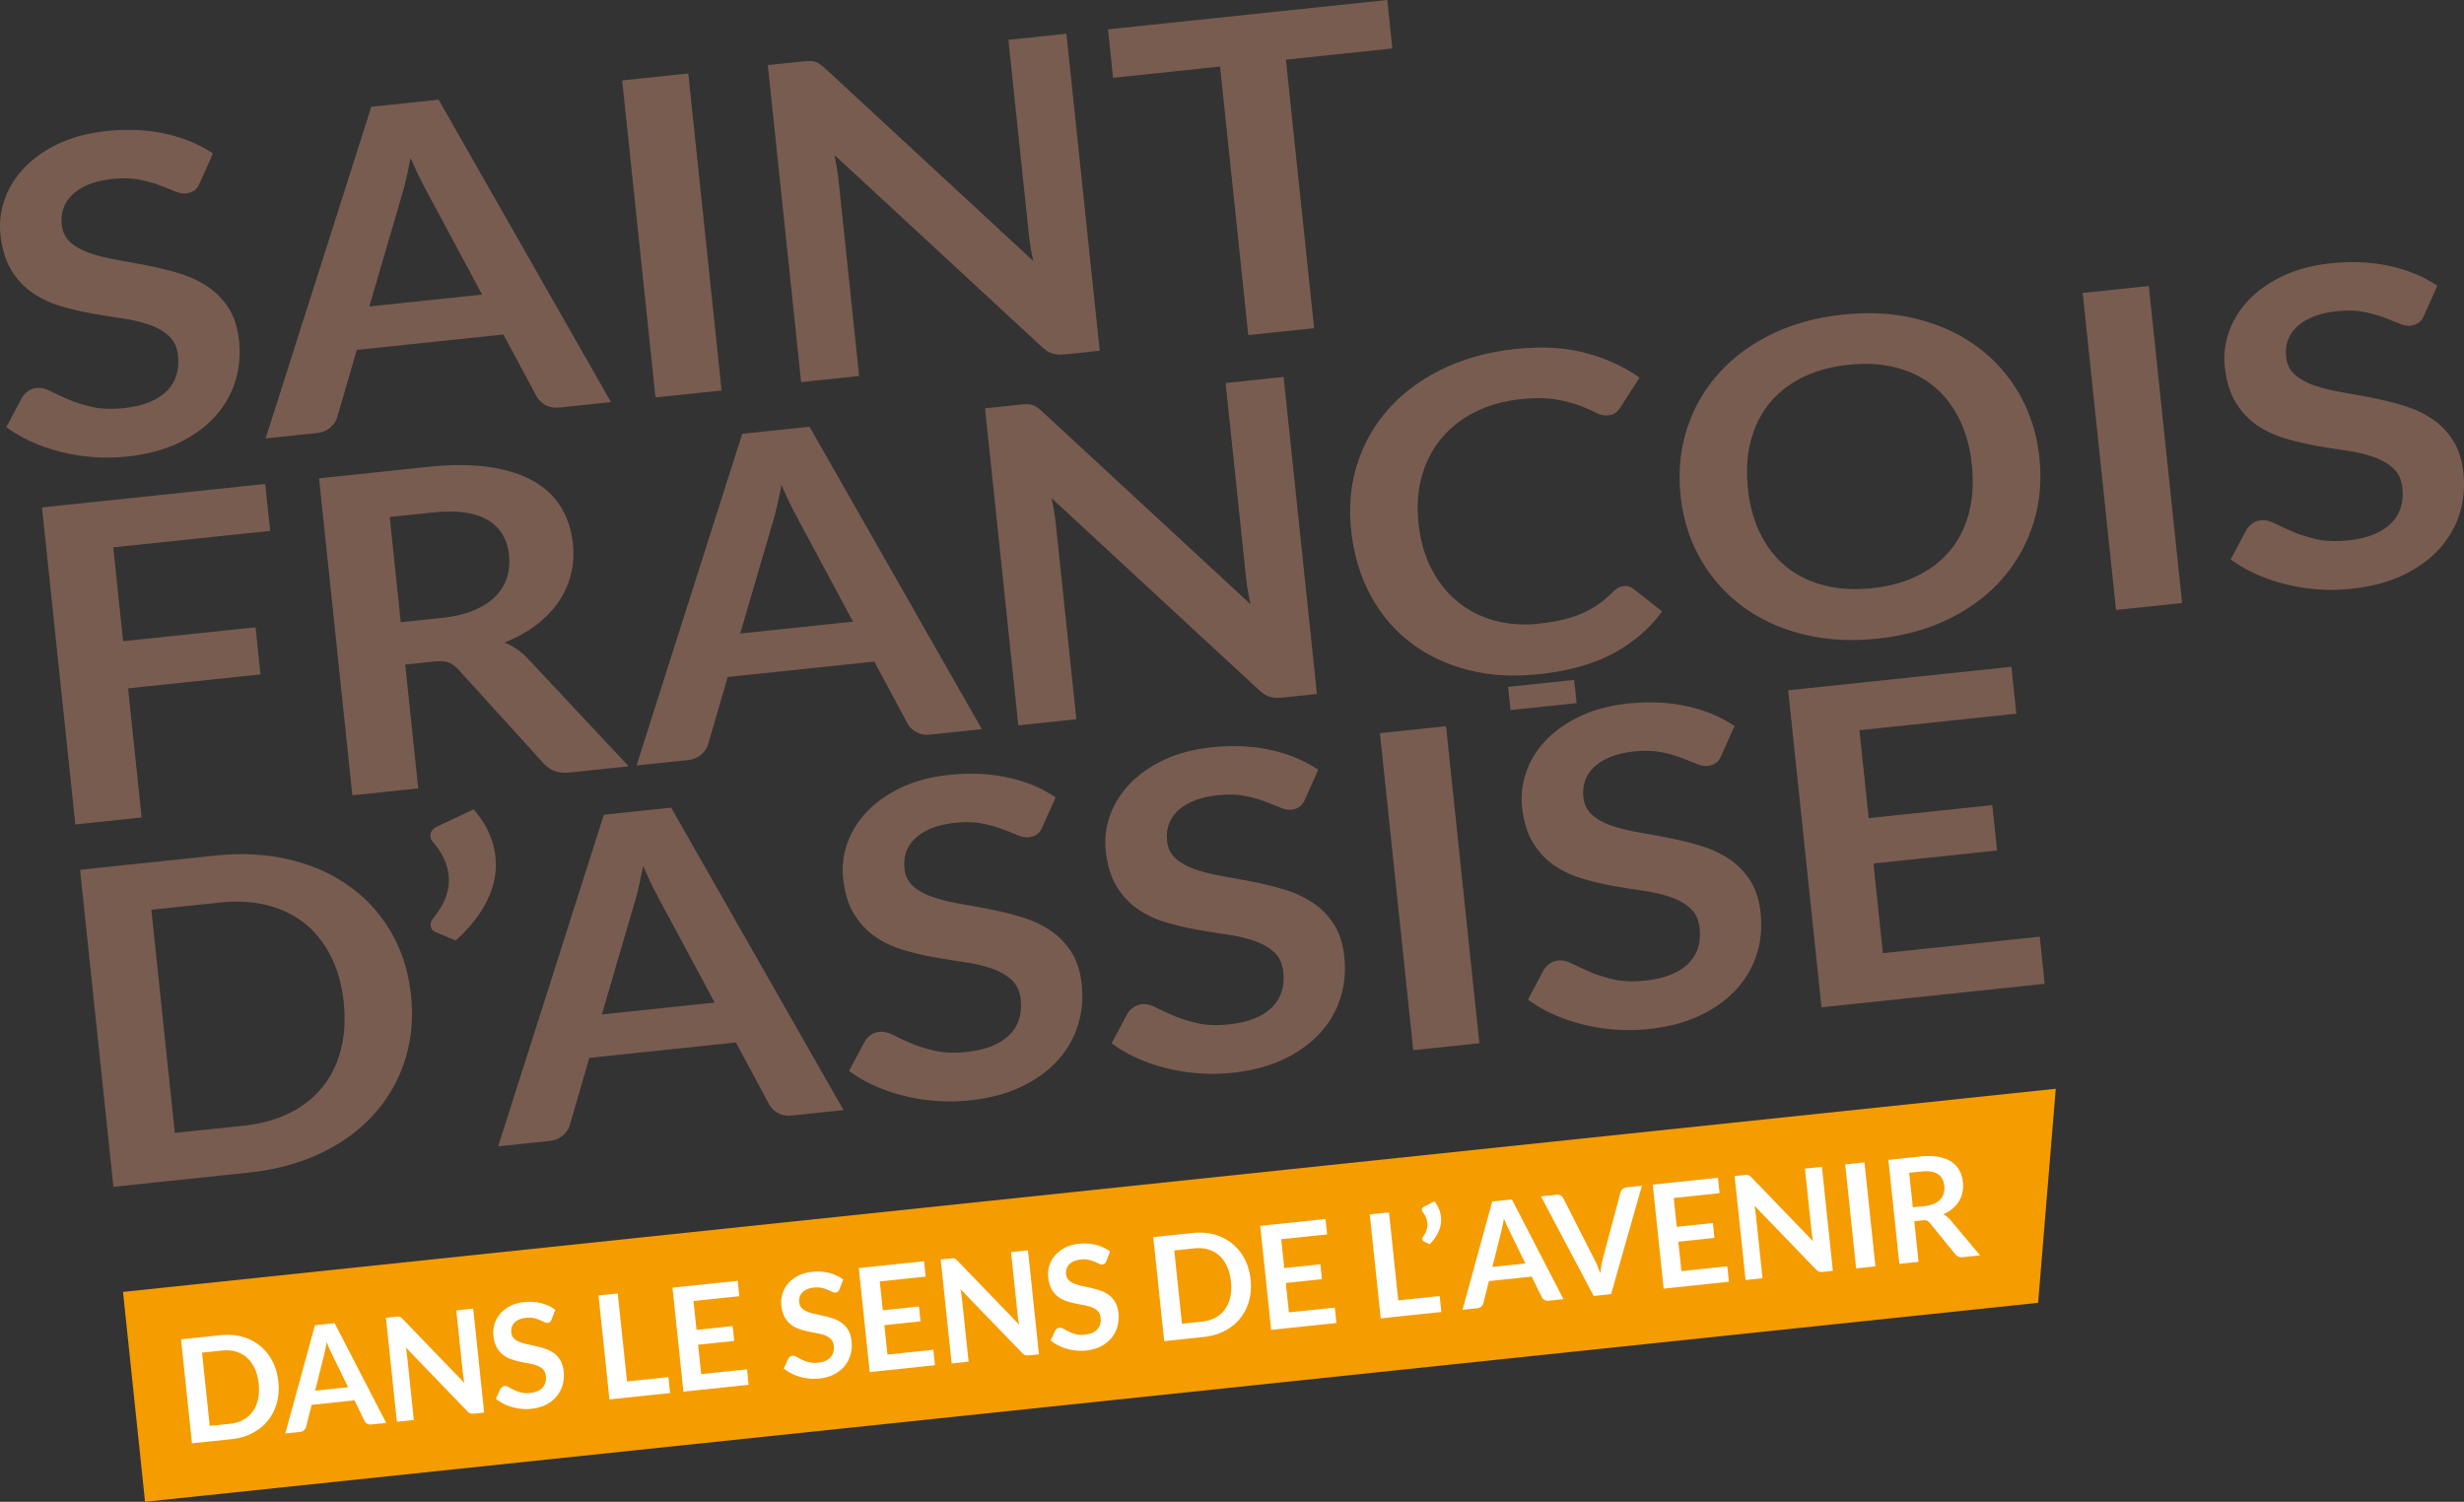
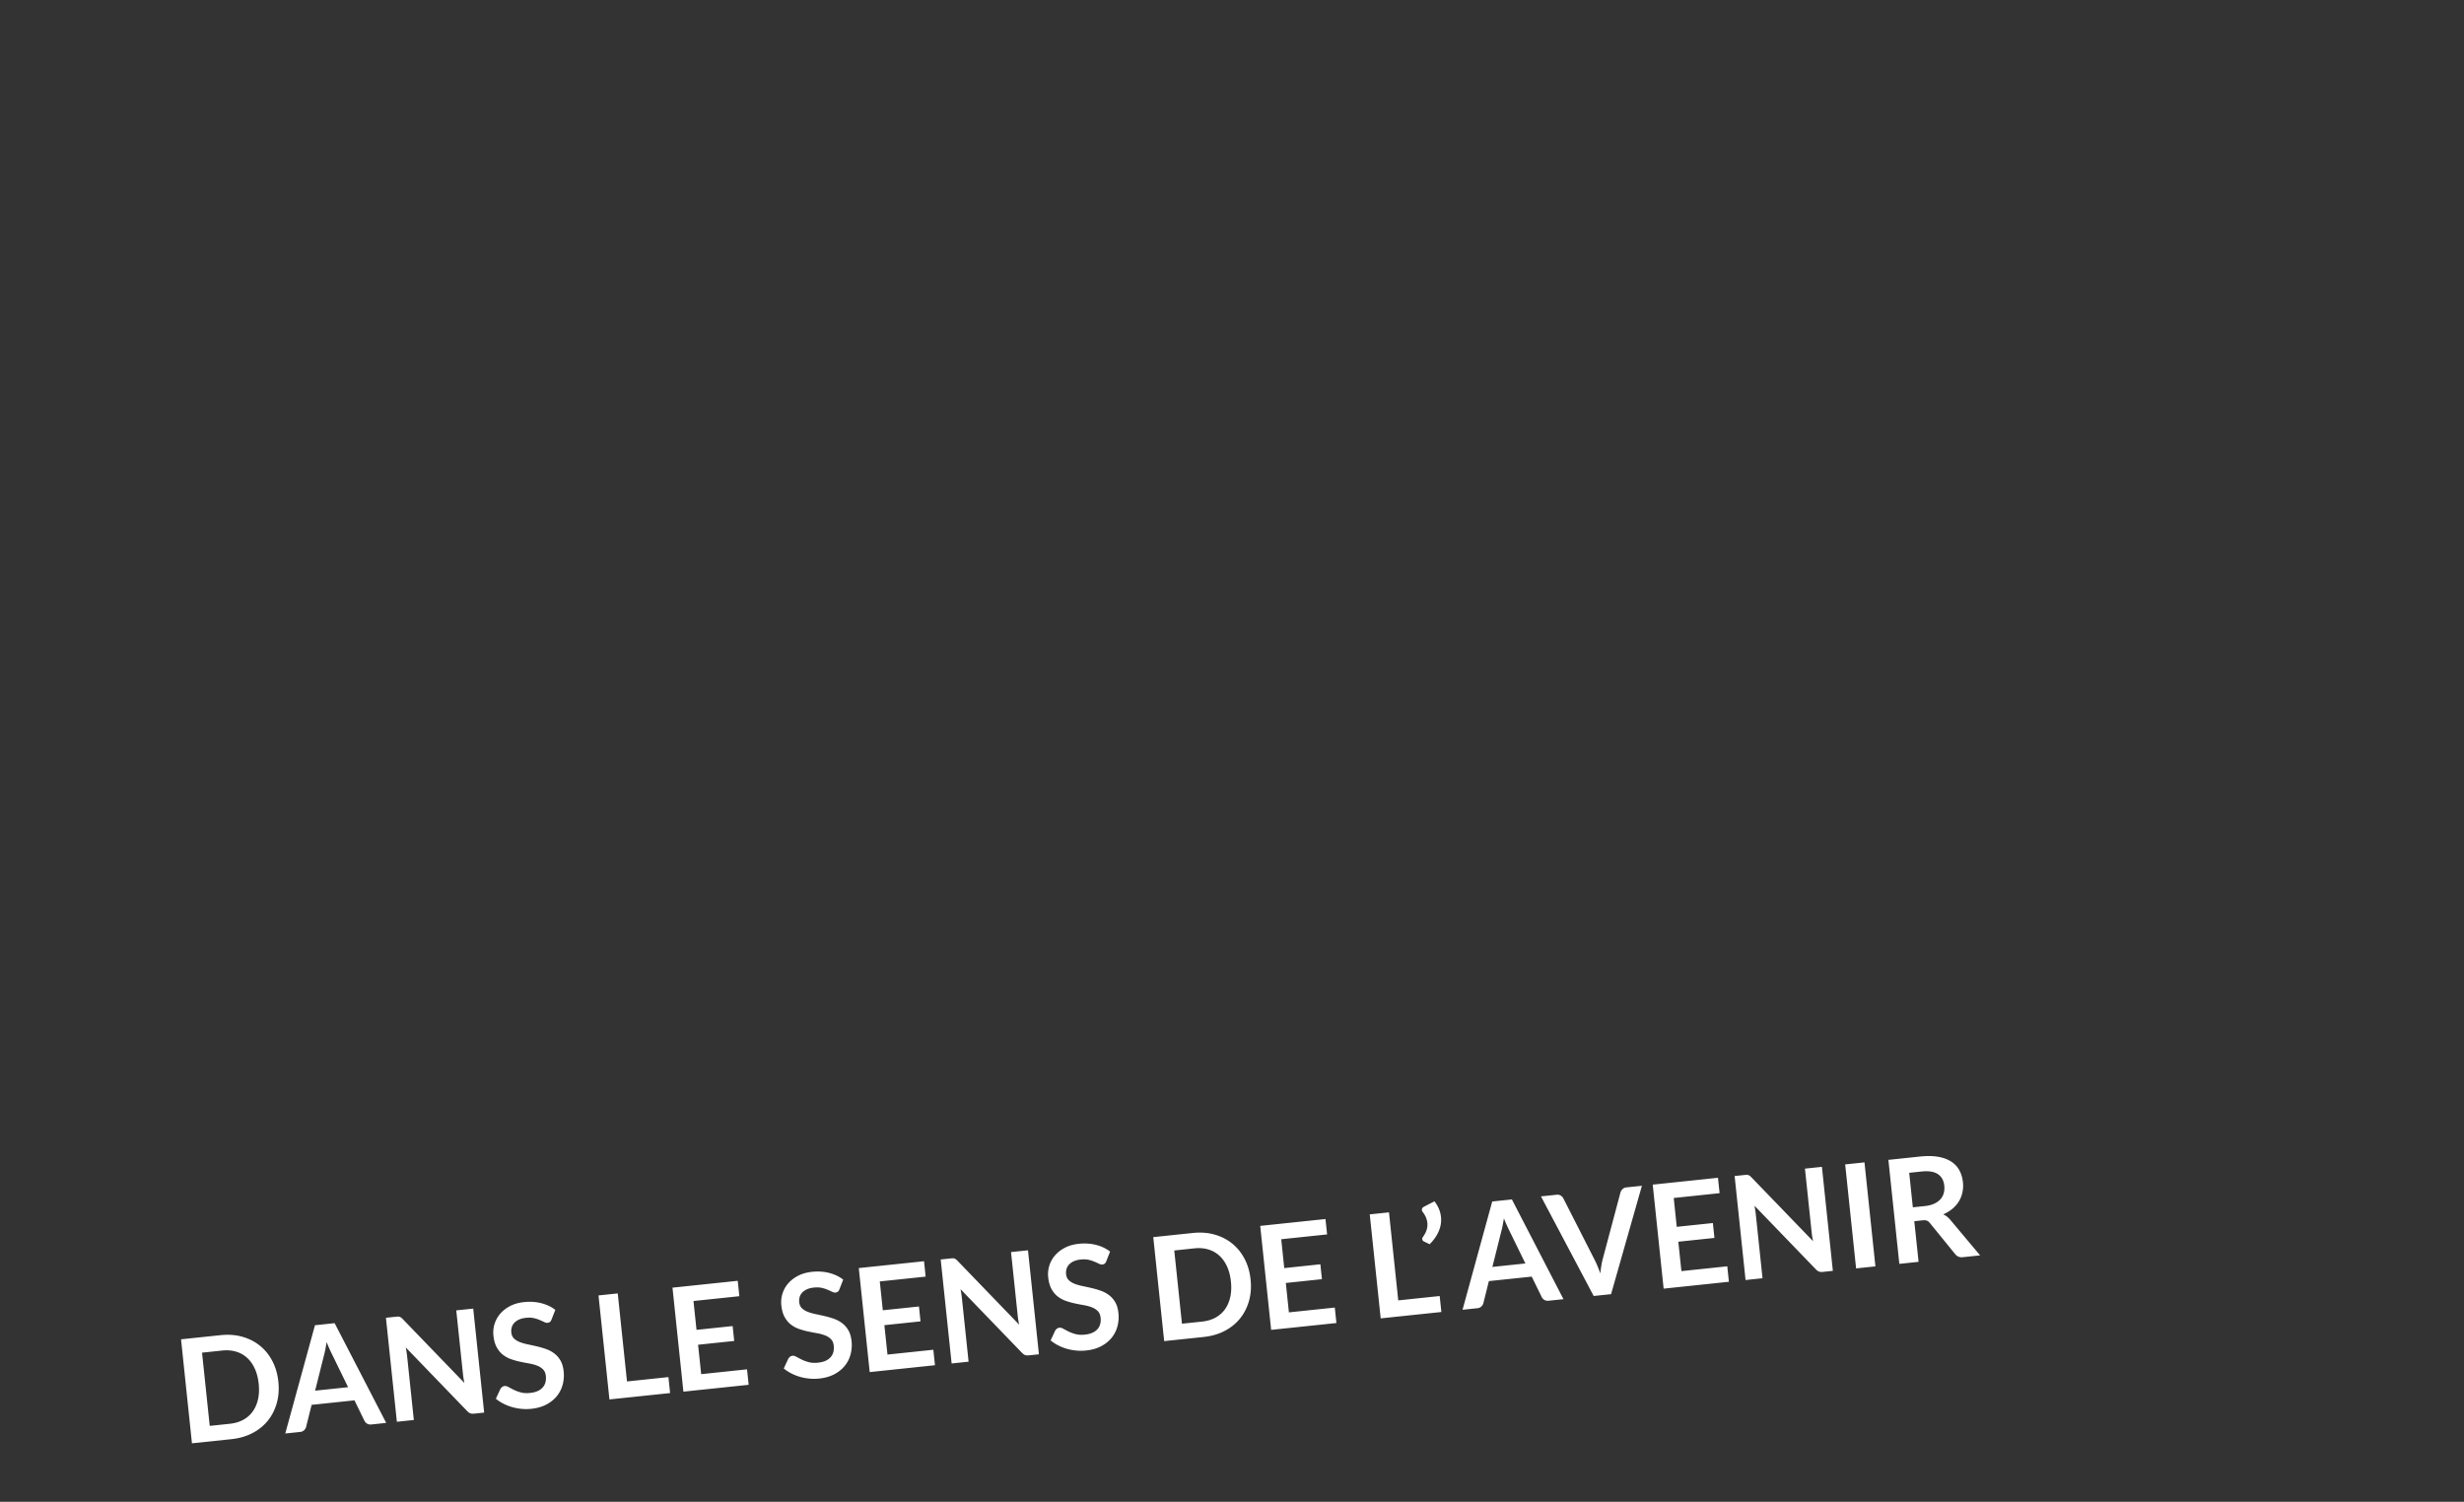
<svg xmlns="http://www.w3.org/2000/svg" viewBox="0 0 600 365.705">
  <rect x="0" y="0" width="600" height="365.705" fill="#333333" stroke="none" />
-   <path fill="#f59c00" d="M29.952 314.598l5.37 51.107 460.976-48.452 4.29-52.12z" />
-   <path d="M22.742 111.3c2.71.203 5.435.161 8.179-.127 4.766-.504 8.928-1.598 12.488-3.286 3.559-1.687 6.5-3.795 8.83-6.326 2.323-2.527 3.988-5.383 5.001-8.566 1.014-3.182 1.334-6.52.966-10.008-.334-3.2-1.187-5.864-2.555-7.99-1.367-2.122-3.069-3.861-5.1-5.214-2.027-1.348-4.29-2.41-6.78-3.173a75.811 75.811 0 0 0-7.58-1.9 330.387 330.387 0 0 0-7.528-1.395c-2.457-.425-4.663-.967-6.62-1.627-1.956-.66-3.563-1.532-4.827-2.62-1.258-1.094-1.984-2.546-2.173-4.361-.15-1.424-.01-2.763.425-4.012.429-1.254 1.164-2.362 2.206-3.338 1.046-.97 2.366-1.786 3.964-2.442 1.599-.65 3.508-1.093 5.733-1.329 2.465-.26 4.63-.207 6.496.155 1.862.359 3.507.811 4.931 1.344a92.961 92.961 0 0 1 3.71 1.471c1.051.448 1.97.632 2.767.547.797-.085 1.462-.316 2.009-.698.542-.382.99-.985 1.343-1.815l3.22-7.194c-3.286-2.244-7.151-3.856-11.592-4.827-4.441-.971-9.207-1.193-14.289-.655-4.493.471-8.42 1.513-11.785 3.125-3.366 1.617-6.143 3.578-8.33 5.898-2.183 2.314-3.762 4.874-4.733 7.674-.972 2.8-1.31 5.61-1.014 8.42.368 3.526 1.25 6.425 2.63 8.712 1.387 2.281 3.098 4.125 5.134 5.534 2.037 1.405 4.295 2.48 6.784 3.225a67.692 67.692 0 0 0 7.543 1.8c2.536.453 5.03.854 7.476 1.212 2.447.353 4.653.867 6.61 1.542 1.96.678 3.573 1.598 4.841 2.757 1.264 1.165 2.004 2.758 2.22 4.785.382 3.635-.575 6.548-2.875 8.754-2.3 2.202-5.737 3.54-10.305 4.026-2.98.312-5.573.217-7.774-.292-2.202-.504-4.134-1.122-5.798-1.848a98.447 98.447 0 0 1-4.337-1.999c-1.226-.608-2.339-.862-3.333-.754-.755.075-1.42.32-2.004.721-.58.406-1.06.877-1.447 1.42l-3.922 7.377a33.26 33.26 0 0 0 6.128 3.564 41.948 41.948 0 0 0 7.19 2.484 46.066 46.066 0 0 0 7.877 1.25zm57.719-7.226c.858-.773 1.404-1.584 1.64-2.438l4.78-16.424 35.7-3.752 8.09 15.07c.495.887 1.221 1.59 2.183 2.118.957.532 2.13.72 3.522.575l12.398-1.301-41.966-73.645-16.391 1.725-25.735 80.759 12.455-1.31c1.353-.142 2.456-.6 3.324-1.377zm17.268-56.118a53.974 53.974 0 0 0 1.145-4.276c.373-1.621.74-3.37 1.108-5.242a90.132 90.132 0 0 0 2.23 4.865 99.706 99.706 0 0 0 2.003 3.866l13.186 24.575-27.474 2.89 7.802-26.678zm77.983 47.133l-8.113-77.2-16.095 1.693 8.118 77.2 16.09-1.693zm33.493-3.522l-4.983-47.406a63.58 63.58 0 0 0-1.037-6.425l50.46 46.68c.892.844 1.773 1.395 2.645 1.664.872.268 1.943.335 3.215.202l8.283-.872-8.113-77.199-14.124 1.485 4.932 46.93a68.61 68.61 0 0 0 .438 3.328c.184 1.183.424 2.39.716 3.62l-50.663-46.873c-.49-.453-.929-.81-1.32-1.075a4.38 4.38 0 0 0-1.174-.58 4.778 4.778 0 0 0-1.315-.184c-.48-.004-1.08.034-1.796.109l-8.4.882 8.112 77.2 14.124-1.486zm87.886-75.36l6.874 65.4 16.033-1.683-6.874-65.4 25.924-2.724-1.24-11.8-68.002 7.147 1.24 11.8 26.045-2.74zm86.226 149.362l-16.094 1.688.598 5.661 16.09-1.692-.594-5.657zm-352.129 2.054l32.245-3.39-1.207-11.474-32.245 3.385-2.4-22.85 38.204-4.012-1.202-11.427-54.354 5.714 8.113 77.2 16.15-1.698-3.304-31.448zm74.337-6.516c1.589-.17 2.81-.099 3.663.208.858.306 1.669.886 2.447 1.74l20.714 22.816a7.037 7.037 0 0 0 2.696 1.876c1.028.396 2.235.519 3.626.372l14.42-1.513-24.57-26.244c-1.67-1.768-3.574-3.06-5.709-3.88 2.932-1.169 5.501-2.592 7.717-4.266 2.21-1.669 4.026-3.535 5.436-5.59a20.749 20.749 0 0 0 3.035-6.69c.613-2.4.778-4.903.51-7.5-.35-3.277-1.287-6.209-2.824-8.802-1.542-2.588-3.753-4.723-6.638-6.397-2.89-1.678-6.487-2.838-10.79-3.484-4.31-.64-9.4-.655-15.28-.037l-26.285 2.762 8.113 77.2 16.033-1.688-3.168-30.161 6.854-.722zm-10.63-35.21l10.248-1.08c5.921-.622 10.428-.033 13.535 1.764 3.097 1.8 4.855 4.657 5.265 8.57.208 1.956.038 3.795-.504 5.506-.542 1.711-1.476 3.239-2.8 4.582-1.33 1.348-3.079 2.475-5.252 3.385-2.173.915-4.77 1.528-7.788 1.848l-10.013 1.051-2.691-25.626zm72.56 59.199c1.354-.142 2.457-.6 3.324-1.377.858-.773 1.405-1.584 1.64-2.437l4.78-16.424 35.697-3.753 8.094 15.071c.495.886 1.221 1.59 2.183 2.117.957.533 2.13.721 3.521.575l12.398-1.301-41.965-73.645-16.392 1.725-25.734 80.759 12.455-1.31zm20.592-57.495a53.948 53.948 0 0 0 1.146-4.275c.372-1.622.74-3.37 1.108-5.243a90.131 90.131 0 0 0 2.23 4.865 99.706 99.706 0 0 0 2.003 3.866l13.185 24.575-27.474 2.89 7.802-26.678zm121.136 42.058c.872.268 1.942.335 3.215.202l8.282-.872-8.113-77.2-14.123 1.486 4.93 46.93c.109 1.032.255 2.14.439 3.328.189 1.183.424 2.39.712 3.62l-50.659-46.873a11.45 11.45 0 0 0-1.32-1.075 4.381 4.381 0 0 0-1.173-.58 4.78 4.78 0 0 0-1.316-.184c-.48-.004-1.08.033-1.796.109l-8.4.882 8.113 77.2 14.123-1.486-4.983-47.406a58.538 58.538 0 0 0-.414-3.06 61.863 61.863 0 0 0-.623-3.365l50.46 46.68c.892.844 1.773 1.395 2.646 1.664zm34.022-13.4c3.983 3.107 8.627 5.374 13.94 6.794 5.312 1.423 11.163 1.796 17.56 1.121 7.151-.75 13.171-2.427 18.06-5.03 4.888-2.597 8.877-6.02 11.97-10.267l-6.968-5.478a3.198 3.198 0 0 0-2.357-.67c-.514.057-.98.203-1.4.444a5.865 5.865 0 0 0-1.17.905 26.571 26.571 0 0 1-3.682 3.116 23.138 23.138 0 0 1-4.04 2.23c-1.442.622-3.035 1.131-4.78 1.532-1.749.396-3.715.712-5.897.943-3.659.382-7.138.127-10.447-.769-3.305-.89-6.251-2.37-8.839-4.44-2.588-2.065-4.747-4.72-6.473-7.958-1.725-3.234-2.814-7.024-3.271-11.366-.443-4.2-.156-8.056.862-11.564 1.019-3.507 2.622-6.562 4.819-9.169 2.196-2.607 4.93-4.719 8.193-6.34 3.262-1.617 6.92-2.64 10.974-3.07 3.46-.362 6.34-.343 8.656.062 2.31.405 4.242.905 5.788 1.5 1.552.593 2.834 1.159 3.857 1.696 1.018.542 1.99.764 2.9.67.876-.095 1.545-.326 2.007-.698.462-.373.83-.787 1.103-1.25l4.663-7.236c-3.734-2.668-8.094-4.667-13.073-5.996-4.983-1.33-10.668-1.66-17.065-.985-6.557.688-12.446 2.29-17.664 4.799-5.219 2.508-9.593 5.713-13.12 9.607-3.526 3.899-6.11 8.372-7.75 13.422-1.636 5.048-2.15 10.474-1.541 16.273.603 5.732 2.121 10.918 4.558 15.552 2.433 4.639 5.643 8.514 9.627 11.62zm70.841-20.212c2.612 4.601 6.02 8.462 10.23 11.583 4.2 3.12 9.099 5.383 14.69 6.798 5.59 1.41 11.648 1.768 18.163 1.084 6.515-.684 12.352-2.296 17.509-4.837 5.153-2.536 9.456-5.77 12.898-9.692 3.446-3.927 5.968-8.41 7.566-13.455 1.598-5.044 2.098-10.394 1.504-16.056-.594-5.657-2.197-10.786-4.808-15.392-2.617-4.596-6.011-8.452-10.197-11.554-4.182-3.107-9.061-5.374-14.633-6.803-5.572-1.433-11.616-1.805-18.131-1.117-6.52.683-12.365 2.296-17.542 4.837-5.176 2.54-9.494 5.775-12.959 9.702-3.465 3.927-5.996 8.414-7.594 13.458-1.598 5.045-2.098 10.395-1.504 16.052.594 5.662 2.197 10.791 4.808 15.392zm12.29-28.714c.915-3.493 2.433-6.543 4.554-9.14 2.112-2.598 4.8-4.696 8.042-6.299 3.249-1.598 6.978-2.621 11.187-3.064 4.21-.443 8.061-.217 11.55.674 3.489.896 6.53 2.39 9.117 4.497 2.593 2.103 4.69 4.771 6.298 8 1.603 3.234 2.63 6.968 3.074 11.201.443 4.233.222 8.104-.679 11.597-.9 3.493-2.4 6.53-4.497 9.108-2.098 2.579-4.761 4.667-7.986 6.265-3.23 1.598-6.949 2.616-11.159 3.06-4.209.443-8.07.221-11.578-.67-3.507-.891-6.566-2.38-9.178-4.46-2.607-2.083-4.724-4.742-6.35-7.971-1.626-3.23-2.659-6.963-3.107-11.196-.443-4.238-.207-8.104.712-11.602zM507.15 71.34l8.117 77.2 16.09-1.693-8.113-77.2-16.094 1.693zm92.704 43.855c-.335-3.2-1.189-5.864-2.556-7.99-1.371-2.122-3.069-3.861-5.1-5.214-2.032-1.348-4.29-2.409-6.78-3.173a75.824 75.824 0 0 0-7.58-1.9 330.334 330.334 0 0 0-7.528-1.395c-2.456-.424-4.663-.966-6.62-1.626-1.955-.655-3.563-1.532-4.826-2.621-1.26-1.094-1.98-2.546-2.174-4.36-.15-1.424-.01-2.763.425-4.013.429-1.254 1.164-2.362 2.206-3.337 1.046-.971 2.366-1.787 3.964-2.442 1.594-.65 3.508-1.094 5.733-1.33 2.466-.259 4.63-.207 6.496.156 1.862.358 3.507.806 4.931 1.343a90.15 90.15 0 0 1 3.71 1.471c1.052.448 1.97.632 2.767.547.797-.085 1.462-.316 2.009-.698.542-.382.99-.985 1.343-1.815l3.22-7.193c-3.29-2.244-7.151-3.857-11.592-4.828-4.44-.97-9.207-1.192-14.294-.655-4.487.471-8.414 1.513-11.78 3.126-3.366 1.616-6.143 3.578-8.326 5.897-2.192 2.314-3.766 4.874-4.737 7.675-.972 2.8-1.31 5.61-1.014 8.42.368 3.525 1.25 6.425 2.635 8.711 1.382 2.282 3.093 4.13 5.13 5.534 2.031 1.405 4.294 2.48 6.783 3.225 2.49.75 5.002 1.348 7.543 1.8 2.536.453 5.03.854 7.476 1.212 2.447.354 4.653.868 6.61 1.542 1.961.679 3.573 1.598 4.841 2.758 1.268 1.164 2.004 2.757 2.22 4.784.382 3.635-.58 6.553-2.875 8.755-2.3 2.201-5.737 3.545-10.305 4.026-2.98.31-5.573.217-7.774-.292-2.201-.505-4.134-1.123-5.798-1.849a95.898 95.898 0 0 1-4.337-1.998c-1.23-.608-2.339-.863-3.333-.755-.755.08-1.424.321-2.004.722-.58.405-1.06.876-1.447 1.419l-3.923 7.377a33.261 33.261 0 0 0 6.13 3.564 41.412 41.412 0 0 0 7.188 2.485 46.553 46.553 0 0 0 16.057 1.122c4.766-.505 8.928-1.599 12.487-3.286 3.56-1.688 6.501-3.795 8.83-6.322 2.324-2.532 3.989-5.388 5.002-8.57 1.009-3.182 1.334-6.52.967-10.009zM95.287 227.107c-2.602-4.511-5.992-8.268-10.164-11.266-4.172-2.999-9.037-5.167-14.6-6.506-5.562-1.339-11.606-1.669-18.12-.986l-32.901 3.46 8.118 77.2 32.895-3.46c6.515-.683 12.356-2.248 17.523-4.7 5.167-2.451 9.475-5.586 12.931-9.405 3.455-3.818 5.987-8.202 7.595-13.157 1.607-4.954 2.116-10.263 1.522-15.92-.599-5.662-2.197-10.748-4.799-15.26zm-12.3 28.578c-.918 3.498-2.427 6.538-4.525 9.112-2.102 2.579-4.761 4.667-7.99 6.265-3.225 1.603-6.944 2.621-11.159 3.065l-16.745 1.758-5.713-54.35 16.75-1.758c4.209-.443 8.06-.217 11.55.674 3.488.891 6.524 2.38 9.112 4.464 2.592 2.089 4.695 4.747 6.321 7.972 1.627 3.234 2.664 6.968 3.107 11.2.443 4.234.207 8.105-.707 11.598zm36.04-52.933c-.862-1.923-2.097-3.809-3.695-5.657l-8.556 4.03c-1.42.618-2.07 1.495-1.952 2.636.052.495.283.957.688 1.381 1.193 1.424 2.084 2.8 2.664 4.12.58 1.325.933 2.593 1.06 3.805.123 1.136.085 2.22-.108 3.248a13.316 13.316 0 0 1-.872 2.87 16.86 16.86 0 0 1-1.339 2.466 33.172 33.172 0 0 1-1.447 2.013c-.467.514-.665 1.113-.594 1.792.028.283.136.565.33.853.188.288.495.514.914.688l4.856 2.027c3.484-3.14 6.062-6.43 7.727-9.885 1.668-3.447 2.314-6.954 1.937-10.513-.207-1.99-.745-3.95-1.612-5.874zm28.015-4.348l-25.735 80.754 12.455-1.306c1.353-.141 2.456-.598 3.319-1.376.862-.773 1.41-1.584 1.645-2.437l4.78-16.43 35.696-3.752 8.094 15.076c.495.886 1.221 1.589 2.183 2.117.957.532 2.13.72 3.522.575l12.398-1.301-41.966-73.645-16.391 1.725zm-.49 48.632l7.802-26.678a53.948 53.948 0 0 0 1.145-4.276c.373-1.621.74-3.37 1.108-5.242a90.11 90.11 0 0 0 2.23 4.865c.735 1.49 1.405 2.777 1.999 3.866l13.19 24.575-27.474 2.89zm114.3-15.254c-1.372-2.122-3.07-3.861-5.1-5.21-2.028-1.352-4.29-2.413-6.78-3.177a75.824 75.824 0 0 0-7.58-1.9 330.387 330.387 0 0 0-7.529-1.395c-2.456-.424-4.662-.966-6.619-1.626-1.956-.656-3.564-1.533-4.827-2.626-1.259-1.089-1.985-2.541-2.173-4.356-.151-1.424-.01-2.762.424-4.012.429-1.25 1.164-2.362 2.206-3.337 1.047-.972 2.367-1.787 3.965-2.442 1.598-.651 3.507-1.094 5.732-1.33 2.466-.259 4.63-.207 6.497.156 1.862.358 3.507.806 4.93 1.343a92.961 92.961 0 0 1 3.71 1.471c1.052.448 1.971.627 2.768.547.796-.085 1.461-.316 2.008-.698.542-.382.99-.985 1.344-1.815l3.22-7.193c-3.286-2.244-7.152-3.852-11.593-4.828-4.44-.971-9.207-1.193-14.288-.655-4.493.471-8.42 1.513-11.786 3.126-3.366 1.616-6.143 3.577-8.33 5.897-2.183 2.314-3.762 4.874-4.733 7.675-.971 2.8-1.31 5.61-1.014 8.42.368 3.525 1.25 6.424 2.631 8.711 1.386 2.281 3.097 4.13 5.134 5.534 2.032 1.405 4.294 2.48 6.784 3.225a67.676 67.676 0 0 0 7.542 1.8c2.536.453 5.03.854 7.477 1.212 2.447.354 4.653.868 6.61 1.542 1.96.679 3.572 1.598 4.84 2.758 1.264 1.164 2.004 2.757 2.221 4.784.382 3.635-.58 6.553-2.876 8.755-2.3 2.201-5.737 3.54-10.305 4.026-2.98.31-5.572.216-7.773-.293-2.202-.504-4.135-1.122-5.799-1.848a95.951 95.951 0 0 1-4.337-1.999c-1.226-.608-2.338-.862-3.333-.754-.754.08-1.424.32-2.004.722-.58.405-1.06.876-1.447 1.423l-3.922 7.373a33.257 33.257 0 0 0 6.129 3.564 41.55 41.55 0 0 0 7.189 2.485 46.061 46.061 0 0 0 7.877 1.249c2.71.203 5.436.16 8.18-.128 4.765-.504 8.928-1.598 12.487-3.285 3.56-1.688 6.5-3.795 8.825-6.327 2.329-2.527 3.993-5.383 5.006-8.565 1.01-3.183 1.335-6.52.967-10.009-.335-3.2-1.188-5.864-2.555-7.99zm63.947-6.721c-1.372-2.122-3.069-3.86-5.1-5.21-2.028-1.352-4.29-2.413-6.78-3.177a75.824 75.824 0 0 0-7.58-1.9 330.387 330.387 0 0 0-7.528-1.395c-2.457-.424-4.663-.966-6.62-1.626-1.956-.655-3.563-1.532-4.827-2.626-1.258-1.089-1.984-2.541-2.173-4.356-.15-1.423-.01-2.762.424-4.012.43-1.249 1.165-2.362 2.207-3.337 1.046-.971 2.366-1.787 3.964-2.442 1.599-.65 3.508-1.094 5.733-1.33 2.465-.259 4.63-.207 6.496.156 1.862.358 3.507.806 4.931 1.344a90.208 90.208 0 0 1 3.71 1.47c1.051.448 1.97.632 2.767.547.797-.085 1.462-.316 2.009-.698.542-.381.99-.985 1.343-1.815l3.22-7.193c-3.29-2.244-7.151-3.852-11.592-4.828-4.441-.97-9.207-1.192-14.289-.655-4.493.471-8.42 1.513-11.785 3.126-3.366 1.616-6.143 3.578-8.33 5.897-2.183 2.315-3.762 4.874-4.733 7.675-.972 2.8-1.311 5.61-1.014 8.42.368 3.525 1.25 6.425 2.63 8.711 1.386 2.282 3.098 4.125 5.134 5.534 2.032 1.405 4.295 2.48 6.784 3.225a67.676 67.676 0 0 0 7.543 1.8c2.536.454 5.03.854 7.476 1.212 2.447.354 4.653.868 6.61 1.542 1.96.679 3.573 1.598 4.841 2.758 1.268 1.164 2.004 2.757 2.22 4.785.382 3.634-.58 6.548-2.875 8.754-2.3 2.201-5.737 3.54-10.305 4.021-2.98.316-5.573.222-7.774-.287-2.202-.505-4.134-1.123-5.799-1.848a98.524 98.524 0 0 1-4.336-2c-1.226-.607-2.339-.862-3.333-.753a4.206 4.206 0 0 0-2.004.72c-.58.406-1.06.878-1.447 1.424l-3.923 7.373a33.257 33.257 0 0 0 6.129 3.564 41.938 41.938 0 0 0 7.19 2.485 46.061 46.061 0 0 0 7.876 1.249c2.711.203 5.436.16 8.18-.127 4.766-.505 8.933-1.598 12.487-3.286 3.56-1.688 6.501-3.795 8.825-6.327 2.33-2.526 3.993-5.383 5.007-8.565 1.009-3.182 1.334-6.52.966-10.009-.334-3.2-1.188-5.864-2.555-7.99zm11.226-46.52l8.117 77.2 16.09-1.693-8.113-77.199-16.094 1.692zm90.15 35.865c-1.373-2.121-3.07-3.86-5.101-5.21-2.032-1.352-4.29-2.413-6.78-3.177a75.84 75.84 0 0 0-7.58-1.9 330.334 330.334 0 0 0-7.528-1.395c-2.457-.424-4.663-.966-6.62-1.626-1.955-.655-3.563-1.532-4.826-2.621-1.26-1.094-1.98-2.546-2.174-4.36-.15-1.424-.01-2.763.424-4.013.43-1.249 1.165-2.362 2.207-3.337 1.046-.971 2.366-1.787 3.964-2.442 1.594-.65 3.508-1.094 5.733-1.33 2.465-.259 4.63-.207 6.496.156 1.862.358 3.507.806 4.931 1.344a90.185 90.185 0 0 1 3.71 1.47c1.052.448 1.97.632 2.767.547.797-.085 1.462-.316 2.009-.698.542-.381.985-.985 1.343-1.815l3.22-7.193c-3.29-2.244-7.151-3.852-11.592-4.828-4.44-.97-9.207-1.192-14.294-.655-4.487.471-8.414 1.513-11.78 3.126-3.366 1.616-6.143 3.578-8.326 5.897-2.192 2.315-3.766 4.875-4.737 7.675-.972 2.8-1.31 5.61-1.014 8.42.368 3.52 1.25 6.425 2.635 8.711 1.381 2.282 3.093 4.125 5.13 5.534 2.031 1.405 4.294 2.48 6.783 3.225s5.002 1.348 7.543 1.801c2.536.453 5.03.853 7.476 1.211 2.447.354 4.653.868 6.61 1.542 1.961.679 3.573 1.598 4.841 2.758 1.268 1.164 2.004 2.758 2.22 4.785.382 3.634-.58 6.548-2.875 8.754-2.3 2.201-5.737 3.54-10.305 4.021-2.98.316-5.573.217-7.774-.287-2.201-.505-4.134-1.122-5.798-1.848a95.889 95.889 0 0 1-4.337-2c-1.231-.607-2.339-.862-3.333-.753a4.205 4.205 0 0 0-2.004.72c-.58.406-1.06.878-1.447 1.424l-3.923 7.373a33.258 33.258 0 0 0 6.13 3.564 41.796 41.796 0 0 0 7.188 2.485 46.065 46.065 0 0 0 7.878 1.249c2.71.203 5.435.16 8.179-.127 4.766-.505 8.928-1.598 12.487-3.286 3.56-1.688 6.501-3.795 8.825-6.327 2.33-2.526 3.994-5.383 5.007-8.565 1.009-3.182 1.334-6.52.966-10.008-.334-3.201-1.188-5.865-2.555-7.991zm32.316 17.71L456.2 210.28l30.095-3.163-1.16-11.054-30.1 3.167-2.249-21.411 38.204-4.017-1.202-11.422-54.354 5.713 8.117 77.2 54.35-5.714-1.207-11.479-38.203 4.017z" fill="#795c50" />
  <path d="M66.32 331.437c-.778-1.49-1.782-2.73-3.017-3.729-1.23-1-2.663-1.725-4.294-2.187-1.636-.462-3.404-.59-5.308-.387l-9.617 1.009 2.658 25.325 9.622-1.01c1.9-.202 3.606-.692 5.11-1.48 1.504-.782 2.753-1.79 3.748-3.03 1-1.236 1.72-2.664 2.178-4.281.448-1.617.58-3.357.382-5.214-.194-1.853-.68-3.526-1.462-5.016zm-3.493 9.32c-.254 1.14-.688 2.13-1.292 2.97a6.908 6.908 0 0 1-2.314 2.022c-.938.51-2.023.83-3.253.962l-4.898.514-1.872-17.83 4.894-.518c1.23-.127 2.361-.038 3.385.269a6.802 6.802 0 0 1 2.682 1.494c.768.693 1.395 1.575 1.88 2.636.491 1.065.807 2.29.953 3.681.146 1.391.09 2.654-.165 3.8zm13.868-18.043l-7.231 26.366 3.64-.382c.395-.042.716-.188.966-.438s.405-.519.471-.792l1.339-5.365 10.437-1.098 2.423 4.969c.151.292.363.523.646.702.283.174.627.245 1.037.203l3.62-.382-12.558-24.288-4.79.505zm.038 15.934l2.183-8.712c.113-.4.217-.867.32-1.395a71.81 71.81 0 0 0 .307-1.716 36.842 36.842 0 0 0 1.268 2.876l3.955 8.103-8.033.844zm34.37-19.55l1.622 15.396c.033.34.08.703.137 1.09.061.39.132.786.226 1.192l-15.005-15.548a3.582 3.582 0 0 0-.391-.358 1.41 1.41 0 0 0-.345-.193 1.25 1.25 0 0 0-.386-.066c-.142 0-.316.01-.528.028l-2.456.26 2.663 25.324 4.13-.434-1.636-15.552a23.228 23.228 0 0 0-.132-1.004 30.13 30.13 0 0 0-.193-1.103l14.944 15.481c.264.279.523.462.778.557.259.09.57.113.942.075l2.423-.254-2.663-25.325-4.13.434zm25.372 12.207c-.41-.702-.91-1.277-1.514-1.725a7.361 7.361 0 0 0-1.994-1.065c-.73-.26-1.475-.476-2.225-.65-.754-.18-1.49-.34-2.21-.486a12.56 12.56 0 0 1-1.943-.557c-.575-.226-1.051-.518-1.424-.881-.372-.363-.59-.84-.65-1.433a3.285 3.285 0 0 1 .108-1.316c.123-.405.33-.768.632-1.084a3.616 3.616 0 0 1 1.15-.782c.467-.213 1.023-.35 1.678-.415.717-.08 1.353-.052 1.9.07a8.313 8.313 0 0 1 1.447.462c.42.18.783.344 1.09.495.31.151.58.212.815.189.23-.024.424-.1.585-.222.155-.122.287-.315.386-.589l.914-2.343c-.97-.75-2.107-1.291-3.408-1.626-1.306-.335-2.701-.424-4.186-.269-1.315.137-2.46.467-3.437.98-.98.52-1.786 1.15-2.418 1.9a6.961 6.961 0 0 0-1.358 2.499 6.94 6.94 0 0 0-.264 2.753c.123 1.16.387 2.112.802 2.866.414.755.924 1.367 1.522 1.834a6.89 6.89 0 0 0 2 1.08c.73.254 1.47.462 2.215.617.745.16 1.475.302 2.192.424.717.128 1.362.307 1.942.533.575.231 1.051.538 1.424.92.377.386.599.914.67 1.579.122 1.192-.147 2.14-.811 2.856-.665.712-1.665 1.141-2.999 1.278-.872.094-1.63.052-2.277-.122a9.183 9.183 0 0 1-1.706-.628c-.49-.24-.915-.466-1.278-.669-.358-.203-.688-.292-.976-.26a1.12 1.12 0 0 0-.584.232c-.17.127-.307.283-.42.457l-1.122 2.404c.542.448 1.146.844 1.81 1.188.665.344 1.368.623 2.112.84.745.216 1.514.362 2.31.438.792.08 1.594.075 2.395-.01 1.396-.146 2.607-.49 3.644-1.027 1.037-.543 1.89-1.221 2.56-2.042a7.457 7.457 0 0 0 1.433-2.79 8.786 8.786 0 0 0 .245-3.272c-.108-1.051-.367-1.928-.777-2.63zm16.204 5.098l-2.254-21.436-4.686.49 2.664 25.325 14.77-1.55-.406-3.89-10.088 1.06zm18.063-1.776l-.755-7.161 8.797-.924-.377-3.625-8.802.924-.735-7.025 11.168-1.173-.396-3.748-15.887 1.669 2.659 25.324 15.891-1.669-.396-3.766-11.167 1.174zm35.838-10.69a5.724 5.724 0 0 0-1.514-1.725 7.363 7.363 0 0 0-1.994-1.065c-.73-.26-1.475-.476-2.225-.65-.754-.18-1.49-.34-2.21-.486a12.556 12.556 0 0 1-1.943-.556c-.575-.227-1.051-.519-1.424-.882-.372-.363-.589-.84-.65-1.433a3.287 3.287 0 0 1 .108-1.315c.123-.406.33-.769.632-1.085.302-.316.688-.575 1.155-.782.462-.212 1.018-.349 1.674-.415.716-.08 1.352-.052 1.9.07a8.312 8.312 0 0 1 1.447.463c.42.179.782.344 1.089.495.31.15.584.212.815.188.231-.023.424-.099.585-.221.155-.123.287-.316.386-.59l.915-2.342c-.971-.75-2.107-1.292-3.409-1.627-1.305-.335-2.7-.424-4.186-.269-1.315.137-2.46.467-3.436.98-.98.52-1.787 1.151-2.419 1.9a6.96 6.96 0 0 0-1.357 2.5 6.942 6.942 0 0 0-.264 2.752c.122 1.16.386 2.112.801 2.866.415.755.924 1.368 1.523 1.834.603.467 1.268.83 1.998 1.08.731.254 1.471.462 2.216.617.745.16 1.476.302 2.192.425a9.938 9.938 0 0 1 1.942.532c.576.231 1.052.538 1.424.92.377.386.599.914.67 1.579.122 1.193-.147 2.14-.811 2.857-.665.711-1.664 1.14-2.999 1.277-.872.095-1.63.052-2.277-.122a9.187 9.187 0 0 1-1.706-.627c-.49-.24-.915-.467-1.278-.67-.358-.202-.688-.292-.975-.259a1.12 1.12 0 0 0-.585.231c-.17.127-.306.283-.42.457l-1.121 2.405c.542.447 1.145.843 1.81 1.187a11.65 11.65 0 0 0 2.112.84c.745.216 1.513.363 2.31.438.796.08 1.593.075 2.394-.01 1.396-.146 2.607-.49 3.645-1.027 1.037-.542 1.89-1.221 2.56-2.041a7.457 7.457 0 0 0 1.433-2.791 8.786 8.786 0 0 0 .245-3.272c-.109-1.056-.368-1.928-.778-2.63zm9.528 5.921l-.755-7.16 8.797-.925-.377-3.625-8.802.924-.735-7.024 11.168-1.174-.396-3.748-15.887 1.669 2.659 25.33 15.891-1.674-.396-3.767-11.167 1.174zm30.084-24.959l1.621 15.397c.033.34.08.702.137 1.089.061.391.137.787.226 1.193l-15.005-15.548a3.58 3.58 0 0 0-.391-.358 1.404 1.404 0 0 0-.345-.193 1.251 1.251 0 0 0-.386-.066c-.142 0-.316.01-.528.028l-2.456.26 2.663 25.324 4.13-.434-1.636-15.552a23.38 23.38 0 0 0-.132-1.004 30.216 30.216 0 0 0-.193-1.103l14.944 15.481c.264.278.523.462.778.556.259.09.57.114.943.076l2.423-.255-2.664-25.324-4.13.433zm25.371 12.208a5.724 5.724 0 0 0-1.513-1.725 7.365 7.365 0 0 0-1.994-1.065c-.73-.26-1.475-.477-2.225-.651-.754-.18-1.49-.34-2.21-.486a12.559 12.559 0 0 1-1.943-.556c-.575-.226-1.052-.518-1.424-.882-.372-.362-.59-.838-.65-1.433a3.286 3.286 0 0 1 .108-1.315c.122-.405.33-.768.632-1.084a3.616 3.616 0 0 1 1.15-.783c.467-.212 1.023-.348 1.678-.415.717-.08 1.353-.051 1.9.071a8.313 8.313 0 0 1 1.447.462c.42.18.783.344 1.09.495.31.15.579.212.815.189.23-.024.424-.1.584-.222.156-.122.288-.316.387-.59l.914-2.342c-.97-.75-2.107-1.292-3.408-1.626-1.306-.335-2.701-.425-4.186-.27-1.315.137-2.461.467-3.437.981-.98.519-1.786 1.15-2.418 1.9a6.96 6.96 0 0 0-1.358 2.499 6.94 6.94 0 0 0-.264 2.753c.123 1.16.387 2.112.802 2.866.414.755.924 1.367 1.522 1.834.604.467 1.268.83 1.999 1.08.73.254 1.47.461 2.216.617.745.16 1.475.302 2.192.424.716.128 1.362.307 1.942.533.575.231 1.051.537 1.424.92.377.386.598.914.67 1.578.122 1.193-.147 2.14-.812 2.857-.664.712-1.664 1.141-2.998 1.278-.872.094-1.63.052-2.277-.123a9.183 9.183 0 0 1-1.706-.627c-.49-.24-.915-.467-1.278-.67-.358-.202-.688-.291-.976-.259a1.156 1.156 0 0 0-.584.227c-.17.132-.307.287-.42.462l-1.122 2.404a10.18 10.18 0 0 0 1.81 1.188c.665.344 1.368.622 2.112.844.745.212 1.514.363 2.31.434.792.08 1.594.075 2.395-.01 1.396-.146 2.607-.49 3.644-1.028 1.033-.542 1.89-1.22 2.56-2.04a7.456 7.456 0 0 0 1.433-2.792 8.786 8.786 0 0 0 .245-3.271c-.108-1.056-.367-1.928-.778-2.63zm31.502-10.553c-.778-1.49-1.782-2.73-3.017-3.73-1.23-.999-2.664-1.725-4.295-2.187-1.636-.462-3.403-.589-5.308-.386l-9.617 1.009 2.659 25.324 9.622-1.009c1.9-.203 3.606-.693 5.11-1.48 1.504-.783 2.753-1.791 3.748-3.031.999-1.235 1.72-2.664 2.178-4.28.447-1.618.58-3.357.381-5.215-.193-1.852-.679-3.526-1.461-5.015zm-3.493 9.32c-.255 1.14-.689 2.13-1.292 2.97a6.908 6.908 0 0 1-2.315 2.022c-.938.509-2.022.83-3.252.961l-4.899.514-1.871-17.829 4.893-.518c1.23-.128 2.362-.038 3.385.268a6.801 6.801 0 0 1 2.682 1.495c.769.693 1.396 1.574 1.881 2.635.49 1.065.807 2.291.953 3.682.146 1.39.09 2.654-.165 3.8zm14.285 3.71l-.75-7.16 8.797-.925-.382-3.625-8.796.924-.736-7.024 11.168-1.174-.396-3.748-15.891 1.669 2.663 25.325 15.892-1.67-.396-3.766-11.173 1.174zm26.627-2.92l-2.253-21.435-4.686.49 2.664 25.325 14.774-1.551-.41-3.89-10.089 1.061zm6.757-20.164c.175.439.284.854.326 1.25a4.2 4.2 0 0 1-.02 1.065 4.62 4.62 0 0 1-.244.938 5.475 5.475 0 0 1-.382.801 12.91 12.91 0 0 1-.415.656.763.763 0 0 0-.17.584c.01.095.043.189.1.283.06.094.15.17.273.226l1.428.684c1.01-1.018 1.75-2.084 2.225-3.21.472-1.122.651-2.268.528-3.437a7.12 7.12 0 0 0-.495-1.933 8.017 8.017 0 0 0-1.103-1.867l-2.489 1.287c-.415.198-.603.486-.56.858a.826.826 0 0 0 .207.457c.353.472.617.925.791 1.358zm16.129-3.917l-7.232 26.367 3.64-.382c.396-.042.716-.189.966-.439s.405-.513.471-.792l1.34-5.369 10.436-1.094 2.424 4.969c.15.292.362.528.645.702.283.175.632.245 1.038.203l3.62-.382-12.559-24.287-4.79.504zm.038 15.934l2.182-8.712c.113-.4.222-.867.32-1.395.104-.533.203-1.103.307-1.716a36.722 36.722 0 0 0 1.268 2.876l3.955 8.103-8.032.844zm31.67-18.929c-.245.25-.4.514-.48.792l-4.281 16.071c-.288 1.07-.495 2.286-.618 3.658a42.583 42.583 0 0 0-.717-1.848c-.24-.58-.49-1.112-.74-1.593l-7.547-14.826a1.792 1.792 0 0 0-.655-.707c-.279-.175-.618-.236-1.024-.194l-3.78.396 12.837 24.255 4.233-.443 7.51-26.395-3.777.396c-.4.042-.716.189-.961.438zm14.358 19.95l-.754-7.16 8.797-.924-.382-3.625-8.797.924-.735-7.024 11.168-1.174-.396-3.748-15.887 1.669 2.658 25.33L421 312.131l-.396-3.767-11.168 1.174zm30.083-24.958l1.622 15.396c.033.34.08.703.137 1.09.061.39.136.787.226 1.192l-15.005-15.547a3.563 3.563 0 0 0-.392-.358 1.402 1.402 0 0 0-.344-.194 1.253 1.253 0 0 0-.386-.066c-.142 0-.316.01-.524.029l-2.46.259 2.663 25.324 4.13-.434-1.636-15.551a23.49 23.49 0 0 0-.132-1.005 22.57 22.57 0 0 0-.193-1.103l14.944 15.482c.264.278.523.462.778.556.259.09.57.113.942.075l2.423-.254-2.663-25.325-4.13.434zm9.796-1.028l2.659 25.325 4.705-.495-2.664-25.325-4.7.495zm25.562 13.462c-.495-.584-1.056-1.018-1.688-1.291.853-.377 1.603-.83 2.244-1.372a7.363 7.363 0 0 0 1.57-1.81 6.93 6.93 0 0 0 .862-2.183c.17-.783.213-1.603.123-2.456-.113-1.075-.4-2.037-.858-2.895a5.87 5.87 0 0 0-1.966-2.121c-.853-.561-1.909-.952-3.172-1.179-1.264-.226-2.753-.25-4.474-.07l-7.684.81 2.663 25.325 4.686-.495-1.042-9.895 2.004-.212c.467-.047.825-.019 1.075.085.254.104.49.292.72.58l6.148 7.552c.231.283.495.49.802.622.297.137.655.18 1.06.137l4.215-.443-7.288-8.689zm-3.89-3.893c-.631.287-1.39.48-2.272.575l-2.927.306-.882-8.405 2.994-.316c1.73-.18 3.054.028 3.969.627.914.598 1.438 1.541 1.574 2.828a4.93 4.93 0 0 1-.127 1.801 3.623 3.623 0 0 1-.806 1.49c-.382.438-.89.801-1.523 1.094z" fill="#fff" />
</svg>